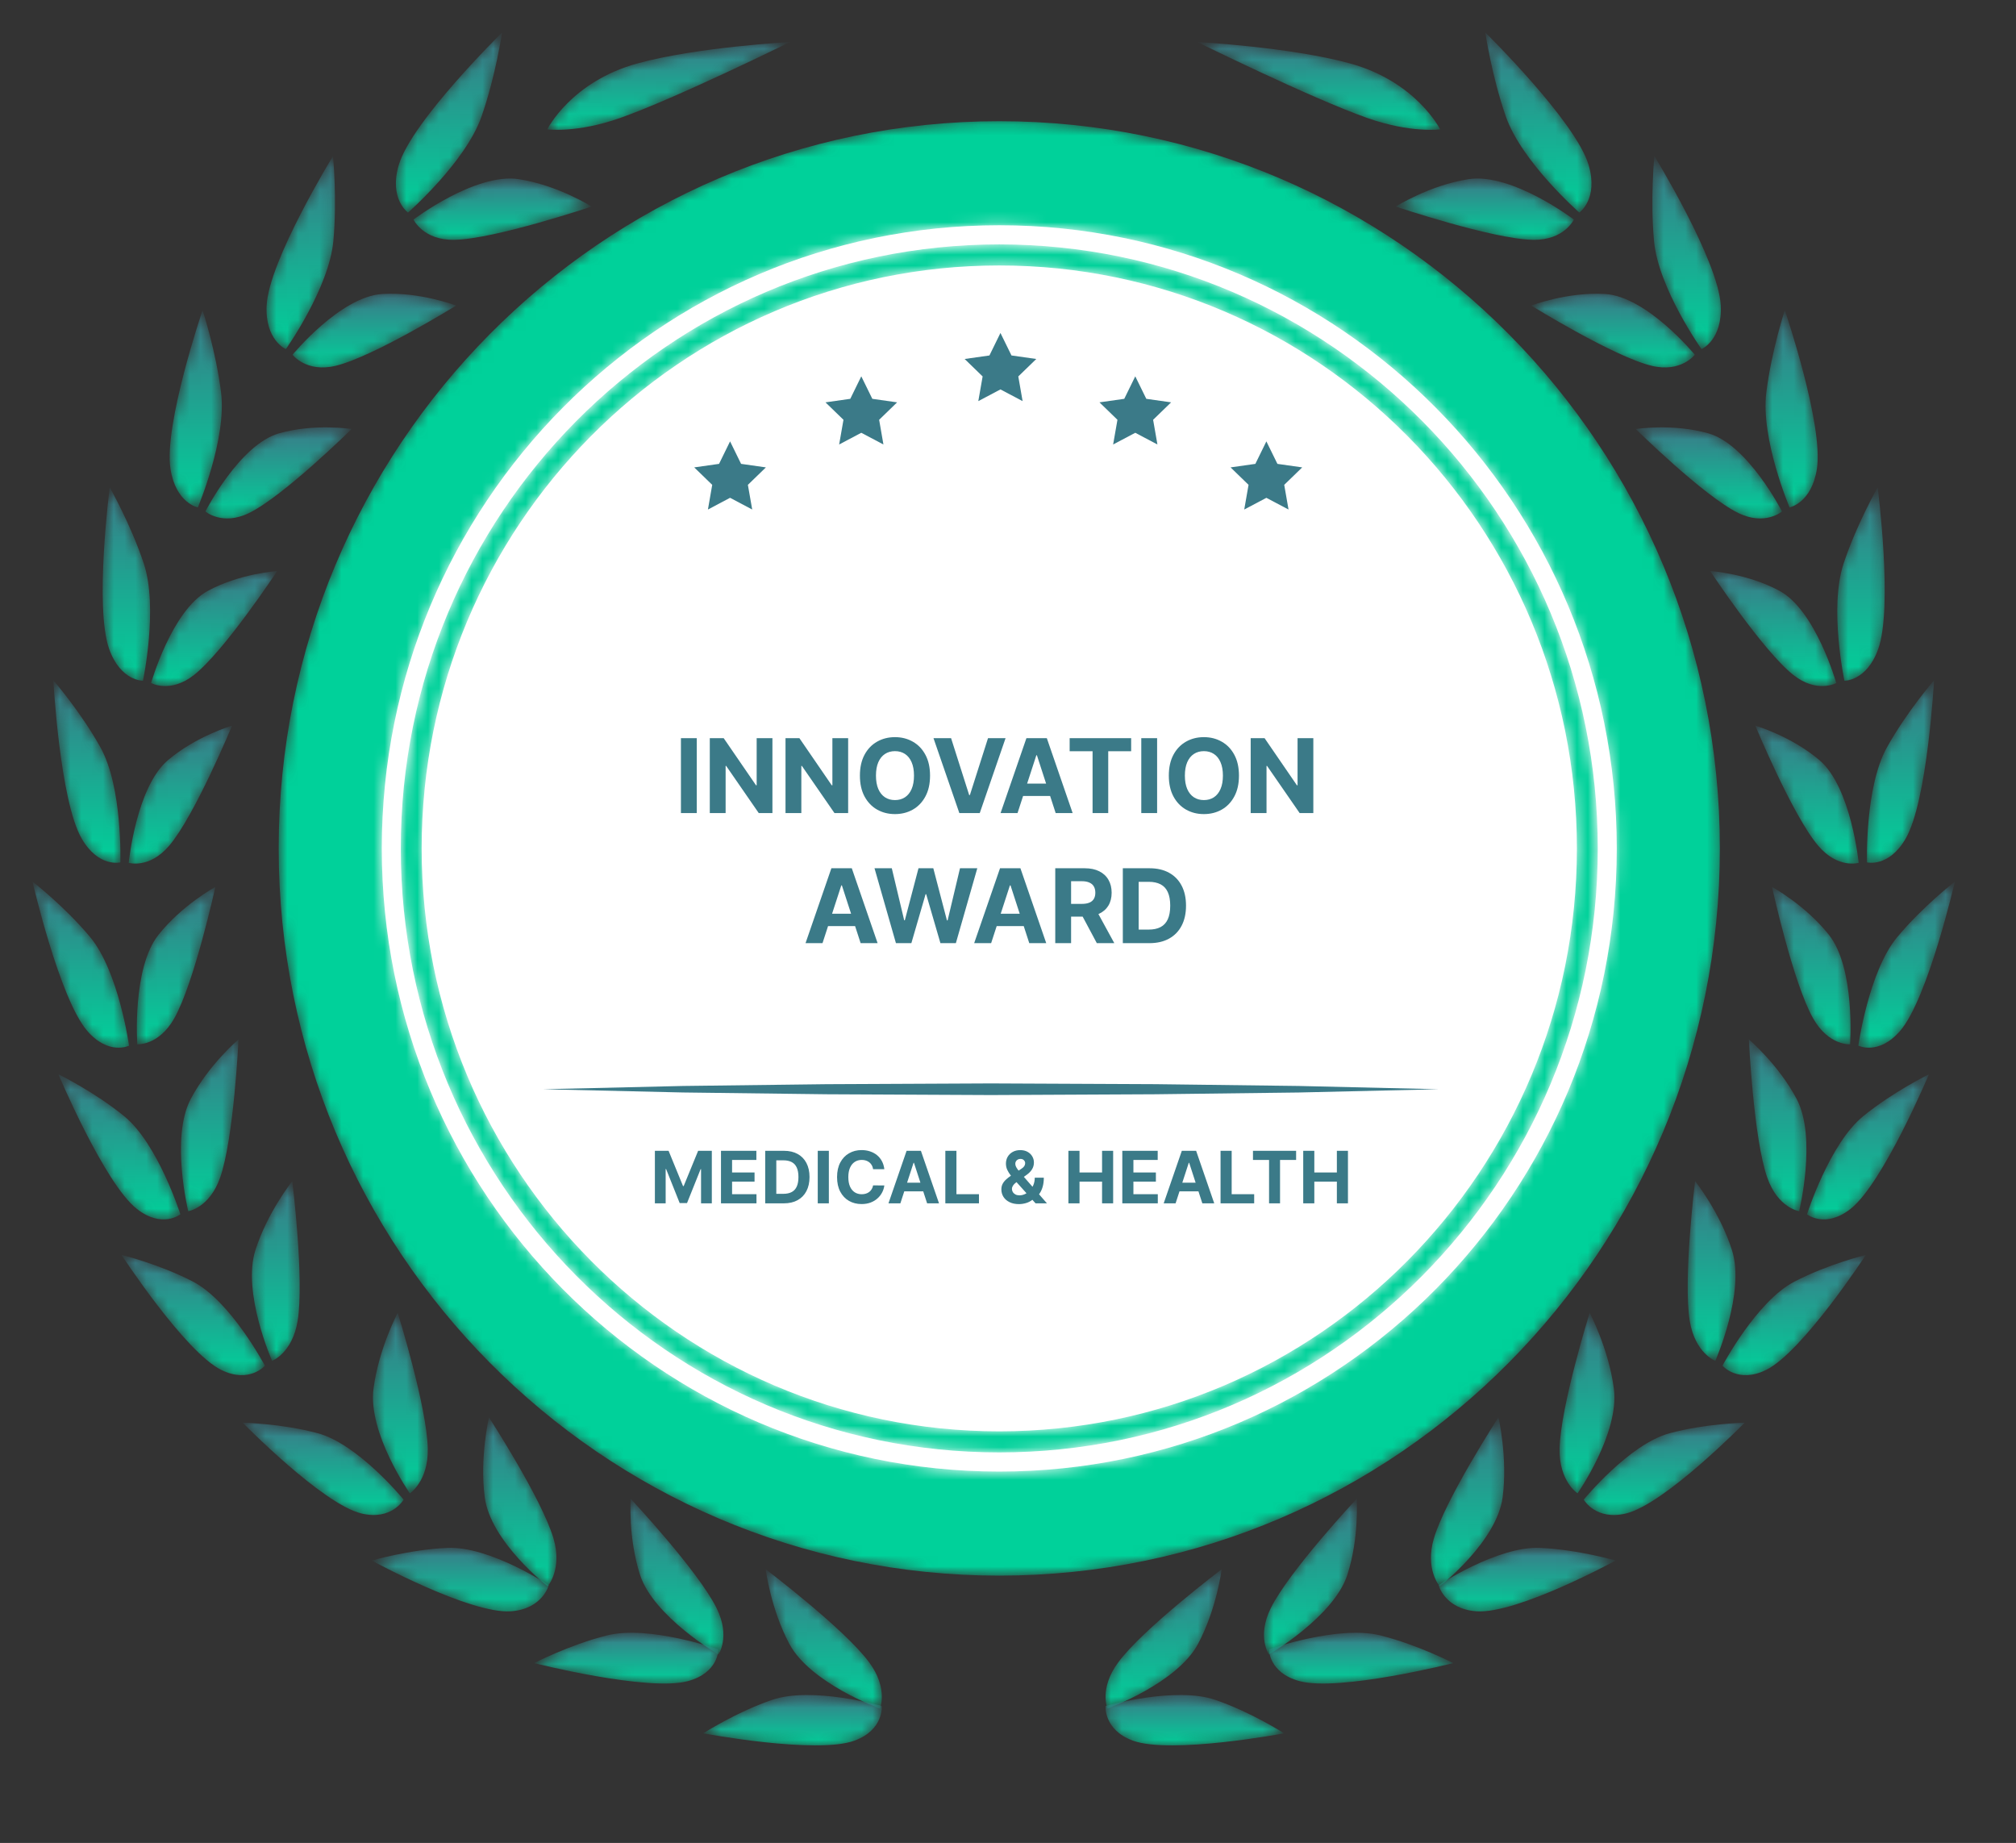
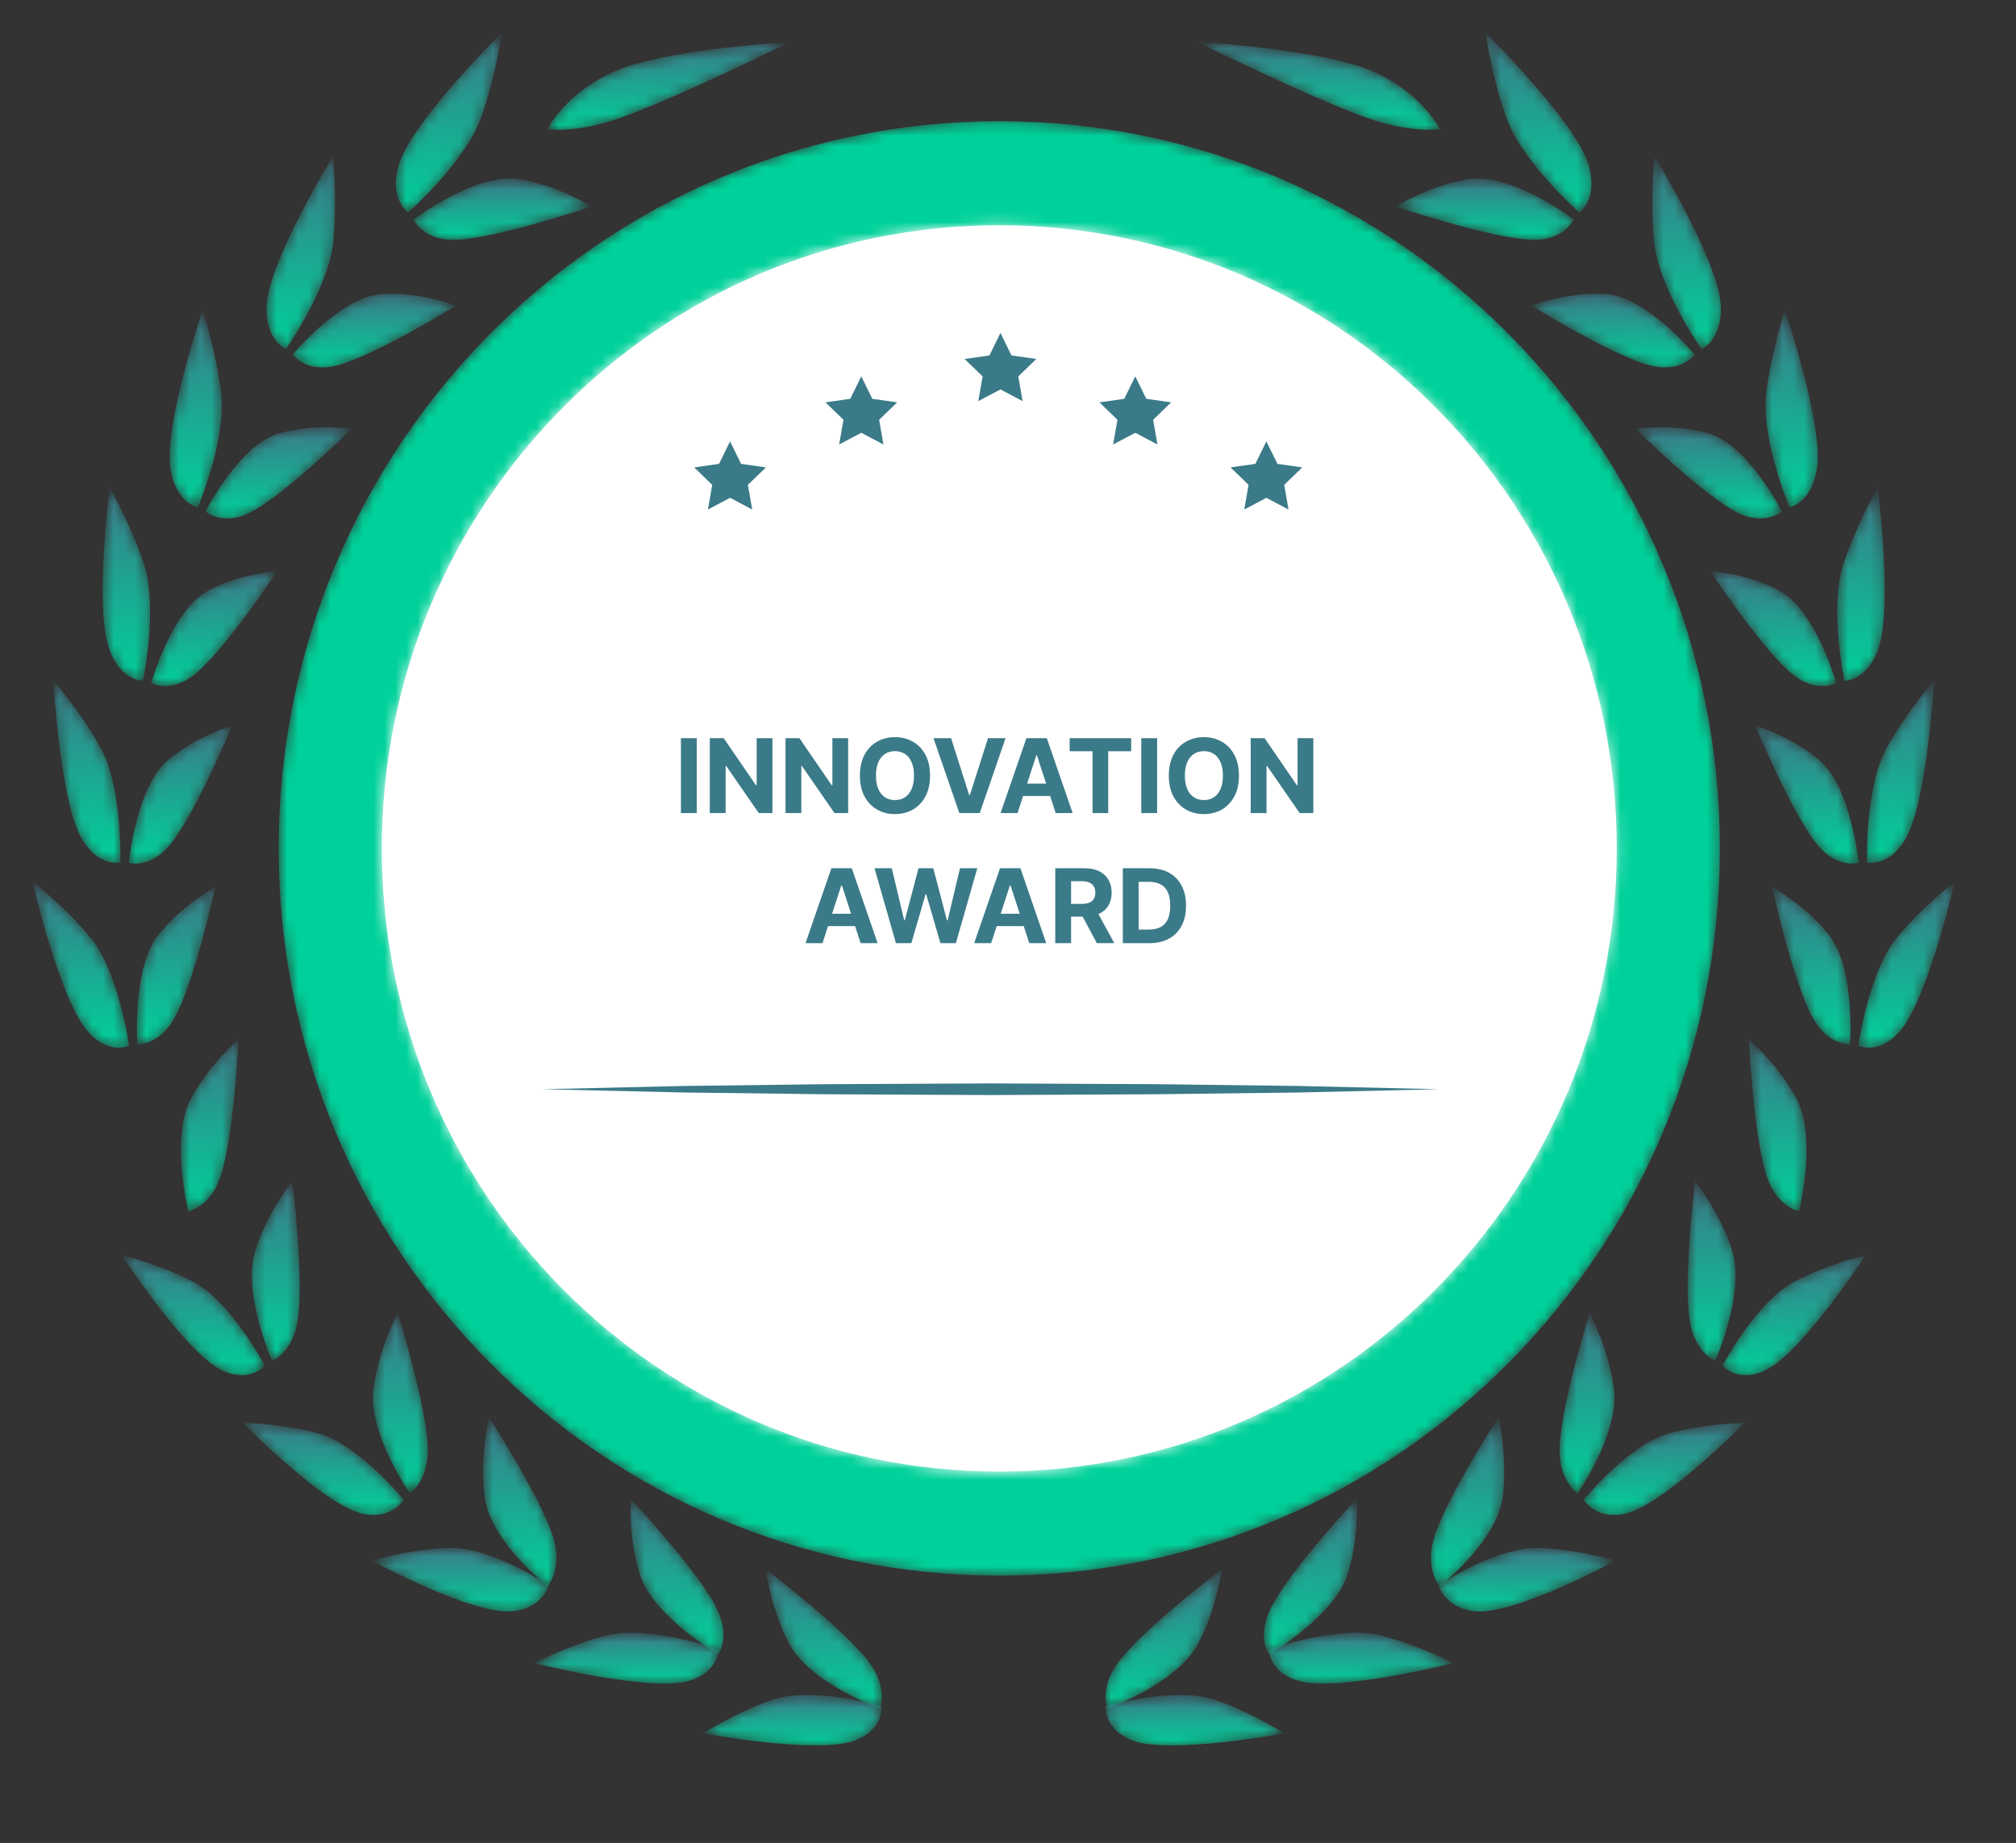
<svg xmlns="http://www.w3.org/2000/svg" width="186" height="170" viewBox="0 0 186 170" fill="none">
  <rect x="0" y="0" width="186" height="170" fill="#333333" stroke="none" />
  <path d="M92.196 15.476C57.831 15.476 29.972 43.585 29.972 78.259C29.972 112.935 57.831 141.043 92.196 141.043C126.562 141.043 154.419 112.935 154.419 78.259C154.419 43.585 126.562 15.476 92.196 15.476Z" fill="white" />
  <mask id="mask0_74_6950" style="mask-type:luminance" maskUnits="userSpaceOnUse" x="25" y="11" width="134" height="135">
    <path d="M92.195 135.742C60.733 135.742 35.225 110.006 35.225 78.26C35.225 46.513 60.733 20.778 92.195 20.778C123.659 20.778 149.166 46.513 149.166 78.26C149.166 110.006 123.659 135.742 92.195 135.742ZM92.195 11.179C55.478 11.179 25.712 41.211 25.712 78.26C25.712 115.308 55.478 145.341 92.195 145.341C128.913 145.341 158.679 115.308 158.679 78.26C158.679 41.211 128.913 11.179 92.195 11.179Z" fill="white" />
  </mask>
  <g mask="url(#mask0_74_6950)">
    <path d="M92.195 135.742C60.733 135.742 35.225 110.006 35.225 78.26C35.225 46.513 60.733 20.778 92.195 20.778C123.659 20.778 149.166 46.513 149.166 78.26C149.166 110.006 123.659 135.742 92.195 135.742ZM92.195 11.179C55.478 11.179 25.712 41.211 25.712 78.26C25.712 115.308 55.478 145.341 92.195 145.341C128.913 145.341 158.679 115.308 158.679 78.26C158.679 41.211 128.913 11.179 92.195 11.179Z" fill="#00D19A" />
  </g>
  <mask id="mask1_74_6950" style="mask-type:luminance" maskUnits="userSpaceOnUse" x="36" y="22" width="112" height="112">
-     <path d="M92.195 132.032C62.763 132.032 38.903 107.958 38.903 78.26C38.903 48.563 62.763 24.488 92.195 24.488C121.628 24.488 145.488 48.563 145.488 78.26C145.488 107.958 121.628 132.032 92.195 132.032ZM92.195 22.545C61.7 22.545 36.978 47.489 36.978 78.26C36.978 109.03 61.7 133.975 92.195 133.975C122.691 133.975 147.413 109.03 147.413 78.26C147.413 47.489 122.691 22.545 92.195 22.545Z" fill="white" />
-   </mask>
+     </mask>
  <g mask="url(#mask1_74_6950)">
    <path d="M92.195 132.032C62.763 132.032 38.903 107.958 38.903 78.26C38.903 48.563 62.763 24.488 92.195 24.488C121.628 24.488 145.488 48.563 145.488 78.26C145.488 107.958 121.628 132.032 92.195 132.032ZM92.195 22.545C61.7 22.545 36.978 47.489 36.978 78.26C36.978 109.03 61.7 133.975 92.195 133.975C122.691 133.975 147.413 109.03 147.413 78.26C147.413 47.489 122.691 22.545 92.195 22.545Z" fill="#00D19A" />
  </g>
  <path d="M64.285 68.091V75H62.824V68.091H64.285ZM71.266 68.091V75H70.004L66.998 70.651H66.947V75H65.487V68.091H66.769L69.751 72.436H69.812V68.091H71.266ZM78.252 68.091V75H76.99L73.984 70.651H73.933V75H72.473V68.091H73.755L76.737 72.436H76.798V68.091H78.252ZM85.808 71.545C85.808 72.299 85.665 72.94 85.379 73.468C85.096 73.997 84.709 74.401 84.219 74.68C83.731 74.956 83.182 75.094 82.573 75.094C81.959 75.094 81.408 74.955 80.919 74.676C80.431 74.397 80.046 73.993 79.762 73.465C79.479 72.936 79.337 72.297 79.337 71.545C79.337 70.792 79.479 70.151 79.762 69.622C80.046 69.094 80.431 68.691 80.919 68.415C81.408 68.136 81.959 67.996 82.573 67.996C83.182 67.996 83.731 68.136 84.219 68.415C84.709 68.691 85.096 69.094 85.379 69.622C85.665 70.151 85.808 70.792 85.808 71.545ZM84.327 71.545C84.327 71.057 84.254 70.646 84.108 70.311C83.964 69.975 83.76 69.721 83.497 69.548C83.234 69.375 82.926 69.288 82.573 69.288C82.219 69.288 81.911 69.375 81.648 69.548C81.385 69.721 81.18 69.975 81.034 70.311C80.89 70.646 80.818 71.057 80.818 71.545C80.818 72.033 80.89 72.445 81.034 72.78C81.18 73.115 81.385 73.369 81.648 73.543C81.911 73.716 82.219 73.802 82.573 73.802C82.926 73.802 83.234 73.716 83.497 73.543C83.76 73.369 83.964 73.115 84.108 72.78C84.254 72.445 84.327 72.033 84.327 71.545ZM87.749 68.091L89.419 73.34H89.483L91.156 68.091H92.775L90.394 75H88.511L86.126 68.091H87.749ZM93.879 75H92.314L94.699 68.091H96.582L98.964 75H97.398L95.668 69.67H95.614L93.879 75ZM93.782 72.284H97.479V73.424H93.782V72.284ZM98.688 69.295V68.091H104.362V69.295H102.247V75H100.803V69.295H98.688ZM106.758 68.091V75H105.297V68.091H106.758ZM114.309 71.545C114.309 72.299 114.166 72.94 113.88 73.468C113.597 73.997 113.21 74.401 112.72 74.68C112.232 74.956 111.683 75.094 111.073 75.094C110.459 75.094 109.908 74.955 109.42 74.676C108.932 74.397 108.546 73.993 108.263 73.465C107.98 72.936 107.838 72.297 107.838 71.545C107.838 70.792 107.98 70.151 108.263 69.622C108.546 69.094 108.932 68.691 109.42 68.415C109.908 68.136 110.459 67.996 111.073 67.996C111.683 67.996 112.232 68.136 112.72 68.415C113.21 68.691 113.597 69.094 113.88 69.622C114.166 70.151 114.309 70.792 114.309 71.545ZM112.828 71.545C112.828 71.057 112.755 70.646 112.608 70.311C112.464 69.975 112.261 69.721 111.998 69.548C111.735 69.375 111.426 69.288 111.073 69.288C110.72 69.288 110.412 69.375 110.149 69.548C109.886 69.721 109.681 69.975 109.535 70.311C109.391 70.646 109.319 71.057 109.319 71.545C109.319 72.033 109.391 72.445 109.535 72.78C109.681 73.115 109.886 73.369 110.149 73.543C110.412 73.716 110.72 73.802 111.073 73.802C111.426 73.802 111.735 73.716 111.998 73.543C112.261 73.369 112.464 73.115 112.608 72.78C112.755 72.445 112.828 72.033 112.828 71.545ZM121.17 68.091V75H119.908L116.902 70.651H116.852V75H115.391V68.091H116.673L119.655 72.436H119.716V68.091H121.17ZM75.886 87H74.32L76.705 80.091H78.588L80.97 87H79.404L77.674 81.67H77.62L75.886 87ZM75.788 84.284H79.485V85.424H75.788V84.284ZM82.661 87L80.684 80.091H82.279L83.423 84.891H83.481L84.742 80.091H86.109L87.367 84.902H87.428L88.571 80.091H90.167L88.19 87H86.766L85.451 82.483H85.397L84.084 87H82.661ZM91.444 87H89.879L92.264 80.091H94.146L96.528 87H94.963L93.232 81.67H93.178L91.444 87ZM91.346 84.284H95.044V85.424H91.346V84.284ZM97.36 87V80.091H100.086C100.608 80.091 101.053 80.184 101.422 80.371C101.793 80.555 102.075 80.817 102.268 81.157C102.464 81.494 102.562 81.891 102.562 82.348C102.562 82.806 102.463 83.201 102.265 83.532C102.067 83.86 101.78 84.112 101.405 84.288C101.031 84.463 100.579 84.551 100.049 84.551H98.224V83.377H99.812C100.091 83.377 100.323 83.338 100.507 83.262C100.692 83.186 100.829 83.071 100.919 82.918C101.011 82.765 101.057 82.575 101.057 82.348C101.057 82.118 101.011 81.925 100.919 81.767C100.829 81.61 100.691 81.491 100.504 81.41C100.32 81.327 100.087 81.285 99.806 81.285H98.821V87H97.36ZM101.091 83.856L102.808 87H101.196L99.516 83.856H101.091ZM106.044 87H103.594V80.091H106.064C106.759 80.091 107.357 80.229 107.859 80.506C108.36 80.78 108.746 81.175 109.016 81.69C109.288 82.205 109.424 82.821 109.424 83.539C109.424 84.258 109.288 84.877 109.016 85.394C108.746 85.911 108.358 86.308 107.852 86.585C107.348 86.862 106.745 87 106.044 87ZM105.055 85.748H105.983C106.415 85.748 106.778 85.672 107.073 85.519C107.369 85.364 107.592 85.124 107.741 84.8C107.891 84.474 107.967 84.054 107.967 83.539C107.967 83.028 107.891 82.611 107.741 82.287C107.592 81.963 107.371 81.725 107.076 81.572C106.781 81.419 106.418 81.342 105.986 81.342H105.055V85.748Z" fill="#3B7A88" />
-   <path d="M60.421 106.154H61.685L63.019 109.41H63.076L64.411 106.154H65.674V111H64.68V107.846H64.64L63.386 110.976H62.709L61.455 107.834H61.415V111H60.421V106.154ZM66.519 111V106.154H69.784V106.998H67.543V108.153H69.616V108.998H67.543V110.155H69.794V111H66.519ZM72.317 111H70.599V106.154H72.331C72.818 106.154 73.238 106.251 73.59 106.445C73.942 106.637 74.212 106.914 74.401 107.275C74.592 107.637 74.688 108.069 74.688 108.572C74.688 109.077 74.592 109.511 74.401 109.874C74.212 110.236 73.94 110.515 73.585 110.709C73.232 110.903 72.809 111 72.317 111ZM71.623 110.122H72.274C72.577 110.122 72.832 110.068 73.038 109.961C73.247 109.852 73.403 109.684 73.507 109.457C73.613 109.228 73.666 108.933 73.666 108.572C73.666 108.214 73.613 107.921 73.507 107.694C73.403 107.467 73.248 107.3 73.041 107.193C72.834 107.085 72.579 107.032 72.276 107.032H71.623V110.122ZM76.472 106.154V111H75.447V106.154H76.472ZM81.591 107.85H80.554C80.535 107.716 80.496 107.597 80.438 107.493C80.38 107.387 80.305 107.297 80.213 107.223C80.122 107.149 80.016 107.092 79.896 107.053C79.778 107.013 79.649 106.994 79.51 106.994C79.26 106.994 79.041 107.056 78.855 107.181C78.669 107.304 78.525 107.484 78.422 107.72C78.319 107.955 78.268 108.241 78.268 108.577C78.268 108.922 78.319 109.213 78.422 109.448C78.526 109.683 78.671 109.86 78.857 109.98C79.043 110.1 79.259 110.16 79.503 110.16C79.641 110.16 79.768 110.142 79.884 110.106C80.003 110.069 80.108 110.016 80.199 109.947C80.291 109.876 80.366 109.79 80.426 109.689C80.488 109.588 80.53 109.473 80.554 109.344L81.591 109.348C81.564 109.571 81.497 109.785 81.389 109.992C81.284 110.197 81.141 110.381 80.961 110.543C80.783 110.704 80.57 110.832 80.322 110.927C80.076 111.02 79.798 111.066 79.487 111.066C79.055 111.066 78.668 110.968 78.327 110.773C77.988 110.577 77.72 110.294 77.523 109.923C77.327 109.553 77.229 109.104 77.229 108.577C77.229 108.048 77.329 107.599 77.528 107.228C77.726 106.857 77.996 106.575 78.337 106.381C78.677 106.185 79.061 106.087 79.487 106.087C79.768 106.087 80.028 106.127 80.268 106.206C80.509 106.285 80.723 106.4 80.909 106.551C81.095 106.701 81.247 106.885 81.363 107.103C81.482 107.32 81.557 107.57 81.591 107.85ZM83.07 111H81.972L83.644 106.154H84.965L86.635 111H85.538L84.324 107.261H84.286L83.07 111ZM83.001 109.095H85.594V109.895H83.001V109.095ZM87.219 111V106.154H88.243V110.155H90.321V111H87.219ZM94.009 111.071C93.675 111.071 93.386 111.011 93.143 110.891C92.9 110.771 92.713 110.609 92.582 110.404C92.453 110.197 92.388 109.967 92.388 109.713C92.388 109.523 92.426 109.355 92.502 109.209C92.578 109.062 92.683 108.927 92.819 108.804C92.954 108.679 93.112 108.556 93.292 108.433L94.231 107.815C94.353 107.738 94.442 107.656 94.499 107.571C94.556 107.484 94.584 107.391 94.584 107.29C94.584 107.193 94.546 107.104 94.468 107.022C94.391 106.94 94.281 106.9 94.139 106.901C94.045 106.901 93.963 106.923 93.893 106.965C93.824 107.006 93.769 107.061 93.73 107.129C93.692 107.195 93.673 107.269 93.673 107.351C93.673 107.452 93.701 107.555 93.758 107.659C93.815 107.763 93.891 107.873 93.985 107.99C94.08 108.105 94.183 108.23 94.295 108.364L96.593 111H95.543L93.626 108.866C93.499 108.722 93.373 108.572 93.247 108.416C93.123 108.258 93.018 108.091 92.935 107.914C92.851 107.736 92.809 107.543 92.809 107.335C92.809 107.099 92.864 106.888 92.973 106.7C93.083 106.513 93.238 106.364 93.436 106.255C93.635 106.145 93.867 106.09 94.132 106.09C94.391 106.09 94.614 106.143 94.802 106.248C94.991 106.352 95.136 106.491 95.237 106.665C95.34 106.837 95.391 107.026 95.391 107.233C95.391 107.462 95.334 107.669 95.221 107.855C95.109 108.04 94.951 108.205 94.747 108.352L93.758 109.064C93.624 109.162 93.525 109.262 93.46 109.365C93.397 109.466 93.365 109.563 93.365 109.656C93.365 109.771 93.394 109.874 93.451 109.966C93.507 110.057 93.588 110.13 93.692 110.184C93.796 110.236 93.918 110.262 94.059 110.262C94.229 110.262 94.397 110.223 94.563 110.146C94.73 110.067 94.882 109.956 95.017 109.812C95.154 109.667 95.264 109.495 95.346 109.296C95.428 109.097 95.469 108.877 95.469 108.636H96.305C96.305 108.933 96.272 109.2 96.207 109.438C96.143 109.675 96.053 109.882 95.938 110.058C95.823 110.233 95.691 110.377 95.543 110.489C95.495 110.519 95.449 110.547 95.405 110.574C95.361 110.601 95.315 110.629 95.268 110.659C95.088 110.804 94.887 110.909 94.665 110.974C94.444 111.039 94.225 111.071 94.009 111.071ZM98.574 111V106.154H99.599V108.153H101.679V106.154H102.701V111H101.679V108.998H99.599V111H98.574ZM103.546 111V106.154H106.812V106.998H104.571V108.153H106.644V108.998H104.571V110.155H106.821V111H103.546ZM108.462 111H107.364L109.037 106.154H110.357L112.028 111H110.93L109.716 107.261H109.678L108.462 111ZM108.393 109.095H110.986V109.895H108.393V109.095ZM112.611 111V106.154H113.636V110.155H115.713V111H112.611ZM115.602 106.998V106.154H119.582V106.998H118.099V111H117.086V106.998H115.602ZM120.238 111V106.154H121.262V108.153H123.342V106.154H124.365V111H123.342V108.998H121.262V111H120.238Z" fill="#3B7A88" />
  <path d="M67.358 45.918L69.4 47L69.001 44.724L70.662 43.114L68.374 42.788L67.358 40.714L66.341 42.788L64.05 43.114L65.711 44.724L65.315 47L67.358 45.918Z" fill="#3B7A88" />
  <path d="M92.303 35.921L94.347 37L93.95 34.723L95.609 33.114L93.321 32.789L92.303 30.714L91.287 32.789L89 33.114L90.659 34.723L90.261 37L92.303 35.921Z" fill="#3B7A88" />
  <path d="M104.742 39.921L106.786 41L106.389 38.723L108.048 37.114L105.76 36.789L104.742 34.714L103.726 36.789L101.439 37.114L103.098 38.723L102.7 41L104.742 39.921Z" fill="#3B7A88" />
  <path d="M116.838 45.921L118.882 47L118.485 44.723L120.145 43.114L117.857 42.789L116.838 40.714L115.822 42.789L113.535 43.114L115.194 44.723L114.796 47L116.838 45.921Z" fill="#3B7A88" />
  <path d="M79.464 39.921L81.507 41L81.111 38.723L82.77 37.114L80.482 36.789L79.464 34.714L78.448 36.789L76.161 37.114L77.82 38.723L77.422 41L79.464 39.921Z" fill="#3B7A88" />
  <path d="M50.098 100.474C50.098 100.474 55.263 100.353 63.011 100.173C66.883 100.126 71.403 100.068 76.246 100.009C81.088 99.986 86.252 99.962 91.419 99.938C96.584 99.962 101.749 99.986 106.59 100.007C111.432 100.068 115.953 100.124 119.826 100.173C127.574 100.351 132.738 100.474 132.738 100.474C132.738 100.474 127.574 100.594 119.826 100.775C115.953 100.822 111.432 100.882 106.59 100.938C101.749 100.964 96.584 100.986 91.419 101.011C86.252 100.985 81.088 100.964 76.246 100.938C71.403 100.878 66.883 100.822 63.011 100.773C55.263 100.594 50.098 100.474 50.098 100.474Z" fill="#3B7A88" />
  <mask id="mask2_74_6950" style="mask-type:luminance" maskUnits="userSpaceOnUse" x="38" y="16" width="17" height="7">
    <path d="M41.924 22.122C39.038 22.172 38.153 20.253 38.153 20.253C38.153 20.253 43.855 15.915 47.871 16.529C51.469 17.08 54.582 19.054 54.582 19.054C54.582 19.054 45.643 22.057 41.924 22.122Z" fill="white" />
  </mask>
  <g mask="url(#mask2_74_6950)">
    <path d="M41.924 22.122C39.038 22.172 38.153 20.253 38.153 20.253C38.153 20.253 43.855 15.915 47.871 16.529C51.469 17.08 54.582 19.054 54.582 19.054C54.582 19.054 45.643 22.057 41.924 22.122Z" fill="url(#paint0_linear_74_6950)" />
  </g>
  <mask id="mask3_74_6950" style="mask-type:luminance" maskUnits="userSpaceOnUse" x="36" y="3" width="11" height="17">
    <path d="M36.787 15.233C35.872 18.366 37.647 19.607 37.647 19.607C37.647 19.607 42.964 14.946 44.428 10.743C45.74 6.979 46.321 3 46.321 3C46.321 3 37.966 11.195 36.787 15.233Z" fill="white" />
  </mask>
  <g mask="url(#mask3_74_6950)">
    <path d="M36.787 15.233C35.872 18.366 37.647 19.607 37.647 19.607C37.647 19.607 42.964 14.946 44.428 10.743C45.74 6.979 46.321 3 46.321 3C46.321 3 37.966 11.195 36.787 15.233Z" fill="url(#paint1_linear_74_6950)" />
  </g>
  <mask id="mask4_74_6950" style="mask-type:luminance" maskUnits="userSpaceOnUse" x="26" y="27" width="17" height="7">
    <path d="M30.963 33.744C28.254 34.393 26.994 32.722 26.994 32.722C26.994 32.722 31.402 27.346 35.281 27.118C38.754 26.913 42.083 28.187 42.083 28.187C42.083 28.187 34.456 32.907 30.963 33.744Z" fill="white" />
  </mask>
  <g mask="url(#mask4_74_6950)">
    <path d="M30.963 33.744C28.254 34.393 26.994 32.722 26.994 32.722C26.994 32.722 31.402 27.346 35.281 27.118C38.754 26.913 42.083 28.187 42.083 28.187C42.083 28.187 34.456 32.907 30.963 33.744Z" fill="url(#paint2_linear_74_6950)" />
  </g>
  <mask id="mask5_74_6950" style="mask-type:luminance" maskUnits="userSpaceOnUse" x="24" y="14" width="7" height="19">
    <path d="M24.603 28.153C24.431 31.373 26.375 32.205 26.375 32.205C26.375 32.205 30.352 26.595 30.755 22.243C31.115 18.345 30.723 14.398 30.723 14.398C30.723 14.398 24.825 24.005 24.603 28.153Z" fill="white" />
  </mask>
  <g mask="url(#mask5_74_6950)">
    <path d="M24.603 28.153C24.431 31.373 26.375 32.205 26.375 32.205C26.375 32.205 30.352 26.595 30.755 22.243C31.115 18.345 30.723 14.398 30.723 14.398C30.723 14.398 24.825 24.005 24.603 28.153Z" fill="url(#paint3_linear_74_6950)" />
  </g>
  <mask id="mask6_74_6950" style="mask-type:luminance" maskUnits="userSpaceOnUse" x="18" y="39" width="15" height="9">
    <path d="M22.981 47.321C20.506 48.53 18.952 47.177 18.952 47.177C18.952 47.177 22.092 41.013 25.743 39.973C29.012 39.041 32.44 39.576 32.44 39.576C32.44 39.576 26.17 45.762 22.981 47.321Z" fill="white" />
  </mask>
  <g mask="url(#mask6_74_6950)">
    <path d="M22.981 47.321C20.506 48.53 18.952 47.177 18.952 47.177C18.952 47.177 22.092 41.013 25.743 39.973C29.012 39.041 32.44 39.576 32.44 39.576C32.44 39.576 26.17 45.762 22.981 47.321Z" fill="url(#paint4_linear_74_6950)" />
  </g>
  <mask id="mask7_74_6950" style="mask-type:luminance" maskUnits="userSpaceOnUse" x="15" y="28" width="6" height="19">
    <path d="M15.729 43.246C16.217 46.41 18.252 46.804 18.252 46.804C18.252 46.804 20.932 40.506 20.396 36.203C19.918 32.349 18.689 28.612 18.689 28.612C18.689 28.612 15.1 39.167 15.729 43.246Z" fill="white" />
  </mask>
  <g mask="url(#mask7_74_6950)">
    <path d="M15.729 43.246C16.217 46.41 18.252 46.804 18.252 46.804C18.252 46.804 20.932 40.506 20.396 36.203C19.918 32.349 18.689 28.612 18.689 28.612C18.689 28.612 15.1 39.167 15.729 43.246Z" fill="url(#paint5_linear_74_6950)" />
  </g>
  <mask id="mask8_74_6950" style="mask-type:luminance" maskUnits="userSpaceOnUse" x="13" y="52" width="13" height="12">
    <path d="M17.892 62.268C15.709 63.987 13.941 63.003 13.941 63.003C13.941 63.003 15.843 56.304 19.176 54.502C22.163 52.889 25.575 52.675 25.575 52.675C25.575 52.675 20.706 60.053 17.892 62.268Z" fill="white" />
  </mask>
  <g mask="url(#mask8_74_6950)">
    <path d="M17.892 62.268C15.709 63.987 13.941 63.003 13.941 63.003C13.941 63.003 15.843 56.304 19.176 54.502C22.163 52.889 25.575 52.675 25.575 52.675C25.575 52.675 20.706 60.053 17.892 62.268Z" fill="url(#paint6_linear_74_6950)" />
  </g>
  <mask id="mask9_74_6950" style="mask-type:luminance" maskUnits="userSpaceOnUse" x="9" y="44" width="5" height="19">
    <path d="M10.072 59.864C11.138 62.848 13.191 62.792 13.191 62.792C13.191 62.792 14.62 56.06 13.266 51.982C12.053 48.331 10.122 44.959 10.122 44.959C10.122 44.959 8.699 56.017 10.072 59.864Z" fill="white" />
  </mask>
  <g mask="url(#mask9_74_6950)">
    <path d="M10.072 59.864C11.138 62.848 13.191 62.792 13.191 62.792C13.191 62.792 14.62 56.06 13.266 51.982C12.053 48.331 10.122 44.959 10.122 44.959C10.122 44.959 8.699 56.017 10.072 59.864Z" fill="url(#paint7_linear_74_6950)" />
  </g>
  <mask id="mask10_74_6950" style="mask-type:luminance" maskUnits="userSpaceOnUse" x="11" y="66" width="11" height="14">
    <path d="M15.614 78.006C13.777 80.169 11.875 79.59 11.875 79.59C11.875 79.59 12.563 72.608 15.495 70.119C18.123 67.888 21.41 66.937 21.41 66.937C21.41 66.937 17.982 75.219 15.614 78.006Z" fill="white" />
  </mask>
  <g mask="url(#mask10_74_6950)">
    <path d="M15.614 78.006C13.777 80.169 11.875 79.59 11.875 79.59C11.875 79.59 12.563 72.608 15.495 70.119C18.123 67.888 21.41 66.937 21.41 66.937C21.41 66.937 17.982 75.219 15.614 78.006Z" fill="url(#paint8_linear_74_6950)" />
  </g>
  <mask id="mask11_74_6950" style="mask-type:luminance" maskUnits="userSpaceOnUse" x="4" y="62" width="8" height="18">
    <path d="M7.541 77.36C9.105 80.053 11.104 79.549 11.104 79.549C11.104 79.549 11.324 72.637 9.269 68.943C7.426 65.633 4.923 62.758 4.923 62.758C4.923 62.758 5.524 73.89 7.541 77.36Z" fill="white" />
  </mask>
  <g mask="url(#mask11_74_6950)">
    <path d="M7.541 77.36C9.105 80.053 11.104 79.549 11.104 79.549C11.104 79.549 11.324 72.637 9.269 68.943C7.426 65.633 4.923 62.758 4.923 62.758C4.923 62.758 5.524 73.89 7.541 77.36Z" fill="url(#paint9_linear_74_6950)" />
  </g>
  <mask id="mask12_74_6950" style="mask-type:luminance" maskUnits="userSpaceOnUse" x="12" y="81" width="8" height="16">
    <path d="M16.069 93.951C14.631 96.478 12.668 96.328 12.668 96.328C12.668 96.328 12.17 89.319 14.621 86.231C16.815 83.466 19.87 81.814 19.87 81.814C19.87 81.814 17.923 90.695 16.069 93.951Z" fill="white" />
  </mask>
  <g mask="url(#mask12_74_6950)">
    <path d="M16.069 93.951C14.631 96.478 12.668 96.328 12.668 96.328C12.668 96.328 12.17 89.319 14.621 86.231C16.815 83.466 19.87 81.814 19.87 81.814C19.87 81.814 17.923 90.695 16.069 93.951Z" fill="url(#paint10_linear_74_6950)" />
  </g>
  <mask id="mask13_74_6950" style="mask-type:luminance" maskUnits="userSpaceOnUse" x="3" y="81" width="9" height="16">
    <path d="M8.045 95.086C10.029 97.388 11.905 96.455 11.905 96.455C11.905 96.455 10.96 89.618 8.317 86.441C5.948 83.597 3 81.323 3 81.323C3 81.323 5.486 92.118 8.045 95.086Z" fill="white" />
  </mask>
  <g mask="url(#mask13_74_6950)">
    <path d="M8.045 95.086C10.029 97.388 11.905 96.455 11.905 96.455C11.905 96.455 10.96 89.618 8.317 86.441C5.948 83.597 3 81.323 3 81.323C3 81.323 5.486 92.118 8.045 95.086Z" fill="url(#paint11_linear_74_6950)" />
  </g>
  <mask id="mask14_74_6950" style="mask-type:luminance" maskUnits="userSpaceOnUse" x="16" y="95" width="7" height="17">
    <path d="M20.304 108.641C19.316 111.44 17.367 111.722 17.367 111.722C17.367 111.722 15.71 104.943 17.598 101.372C19.288 98.173 22.007 95.88 22.007 95.88C22.007 95.88 21.578 105.033 20.304 108.641Z" fill="white" />
  </mask>
  <g mask="url(#mask14_74_6950)">
    <path d="M20.304 108.641C19.316 111.44 17.367 111.722 17.367 111.722C17.367 111.722 15.71 104.943 17.598 101.372C19.288 98.173 22.007 95.88 22.007 95.88C22.007 95.88 21.578 105.033 20.304 108.641Z" fill="url(#paint12_linear_74_6950)" />
  </g>
  <mask id="mask15_74_6950" style="mask-type:luminance" maskUnits="userSpaceOnUse" x="5" y="99" width="12" height="14">
    <path d="M12.629 111.515C14.959 113.344 16.643 112.014 16.643 112.014C16.643 112.014 14.577 105.501 11.456 102.959C8.661 100.683 5.391 99.096 5.391 99.096C5.391 99.096 9.627 109.16 12.629 111.515Z" fill="white" />
  </mask>
  <g mask="url(#mask15_74_6950)">
-     <path d="M12.629 111.515C14.959 113.344 16.643 112.014 16.643 112.014C16.643 112.014 14.577 105.501 11.456 102.959C8.661 100.683 5.391 99.096 5.391 99.096C5.391 99.096 9.627 109.16 12.629 111.515Z" fill="url(#paint13_linear_74_6950)" />
-   </g>
+     </g>
  <mask id="mask16_74_6950" style="mask-type:luminance" maskUnits="userSpaceOnUse" x="23" y="108" width="5" height="18">
    <path d="M27.457 121.859C26.967 124.824 25.103 125.529 25.103 125.529C25.103 125.529 22.316 119.238 23.565 115.315C24.685 111.802 26.968 108.952 26.968 108.952C26.968 108.952 28.088 118.039 27.457 121.859Z" fill="white" />
  </mask>
  <g mask="url(#mask16_74_6950)">
    <path d="M27.457 121.859C26.967 124.824 25.103 125.529 25.103 125.529C25.103 125.529 22.316 119.238 23.565 115.315C24.685 111.802 26.968 108.952 26.968 108.952C26.968 108.952 28.088 118.039 27.457 121.859Z" fill="url(#paint14_linear_74_6950)" />
  </g>
  <mask id="mask17_74_6950" style="mask-type:luminance" maskUnits="userSpaceOnUse" x="11" y="115" width="14" height="12">
    <path d="M20.414 126.366C23.015 127.648 24.439 125.974 24.439 125.974C24.439 125.974 21.297 120.034 17.807 118.222C14.682 116.599 11.211 115.756 11.211 115.756C11.211 115.756 17.061 124.713 20.414 126.366Z" fill="white" />
  </mask>
  <g mask="url(#mask17_74_6950)">
    <path d="M20.414 126.366C23.015 127.648 24.439 125.974 24.439 125.974C24.439 125.974 21.297 120.034 17.807 118.222C14.682 116.599 11.211 115.756 11.211 115.756C11.211 115.756 17.061 124.713 20.414 126.366Z" fill="url(#paint15_linear_74_6950)" />
  </g>
  <mask id="mask18_74_6950" style="mask-type:luminance" maskUnits="userSpaceOnUse" x="58" y="138" width="9" height="15">
    <path d="M66.116 148.343C67.428 151.004 66.277 152.615 66.277 152.615C66.277 152.615 60.289 149.115 59.05 145.266C57.94 141.818 58.189 138.251 58.189 138.251C58.189 138.251 64.424 144.914 66.116 148.343Z" fill="white" />
  </mask>
  <g mask="url(#mask18_74_6950)">
    <path d="M66.116 148.343C67.428 151.004 66.277 152.615 66.277 152.615C66.277 152.615 60.289 149.115 59.05 145.266C57.94 141.818 58.189 138.251 58.189 138.251C58.189 138.251 64.424 144.914 66.116 148.343Z" fill="url(#paint16_linear_74_6950)" />
  </g>
  <mask id="mask19_74_6950" style="mask-type:luminance" maskUnits="userSpaceOnUse" x="49" y="150" width="18" height="6">
    <path d="M63.467 155.071C66.317 154.297 66.281 152.141 66.281 152.141C66.281 152.141 59.886 149.877 55.995 150.857C52.509 151.734 49.283 153.411 49.283 153.411C49.283 153.411 59.795 156.067 63.467 155.071Z" fill="white" />
  </mask>
  <g mask="url(#mask19_74_6950)">
    <path d="M63.467 155.071C66.317 154.297 66.281 152.141 66.281 152.141C66.281 152.141 59.886 149.877 55.995 150.857C52.509 151.734 49.283 153.411 49.283 153.411C49.283 153.411 59.795 156.067 63.467 155.071Z" fill="url(#paint17_linear_74_6950)" />
  </g>
  <mask id="mask20_74_6950" style="mask-type:luminance" maskUnits="userSpaceOnUse" x="70" y="144" width="12" height="14">
    <path d="M80.199 153.352C81.975 155.765 81.185 157.609 81.185 157.609C81.185 157.609 74.76 155.269 72.828 151.64C71.097 148.389 70.646 144.754 70.646 144.754C70.646 144.754 77.91 150.243 80.199 153.352Z" fill="white" />
  </mask>
  <g mask="url(#mask20_74_6950)">
    <path d="M80.199 153.352C81.975 155.765 81.185 157.609 81.185 157.609C81.185 157.609 74.76 155.269 72.828 151.64C71.097 148.389 70.646 144.754 70.646 144.754C70.646 144.754 77.91 150.243 80.199 153.352Z" fill="url(#paint18_linear_74_6950)" />
  </g>
  <mask id="mask21_74_6950" style="mask-type:luminance" maskUnits="userSpaceOnUse" x="64" y="156" width="18" height="5">
    <path d="M78.841 160.561C81.562 159.561 81.354 157.364 81.354 157.364C81.354 157.364 74.934 155.528 71.221 156.805C67.893 157.951 64.884 159.888 64.884 159.888C64.884 159.888 75.336 161.851 78.841 160.561Z" fill="white" />
  </mask>
  <g mask="url(#mask21_74_6950)">
    <path d="M78.841 160.561C81.562 159.561 81.354 157.364 81.354 157.364C81.354 157.364 74.934 155.528 71.221 156.805C67.893 157.951 64.884 159.888 64.884 159.888C64.884 159.888 75.336 161.851 78.841 160.561Z" fill="url(#paint19_linear_74_6950)" />
  </g>
  <mask id="mask22_74_6950" style="mask-type:luminance" maskUnits="userSpaceOnUse" x="34" y="121" width="6" height="17">
    <path d="M39.468 133.638C39.524 136.648 37.813 137.749 37.813 137.749C37.813 137.749 33.925 132.206 34.463 128.087C34.943 124.397 36.694 121.1 36.694 121.1C36.694 121.1 39.395 129.76 39.468 133.638Z" fill="white" />
  </mask>
  <g mask="url(#mask22_74_6950)">
    <path d="M39.468 133.638C39.524 136.648 37.813 137.749 37.813 137.749C37.813 137.749 33.925 132.206 34.463 128.087C34.943 124.397 36.694 121.1 36.694 121.1C36.694 121.1 39.395 129.76 39.468 133.638Z" fill="url(#paint20_linear_74_6950)" />
  </g>
  <mask id="mask23_74_6950" style="mask-type:luminance" maskUnits="userSpaceOnUse" x="22" y="131" width="16" height="9">
    <path d="M33.337 139.605C36.137 140.285 37.24 138.332 37.24 138.332C37.24 138.332 33.064 133.213 29.311 132.204C25.949 131.301 22.395 131.237 22.395 131.237C22.395 131.237 29.727 138.729 33.337 139.605Z" fill="white" />
  </mask>
  <g mask="url(#mask23_74_6950)">
    <path d="M33.337 139.605C36.137 140.285 37.24 138.332 37.24 138.332C37.24 138.332 33.064 133.213 29.311 132.204C25.949 131.301 22.395 131.237 22.395 131.237C22.395 131.237 29.727 138.729 33.337 139.605Z" fill="url(#paint21_linear_74_6950)" />
  </g>
  <mask id="mask24_74_6950" style="mask-type:luminance" maskUnits="userSpaceOnUse" x="44" y="130" width="8" height="17">
    <path d="M51.062 141.895C51.912 144.751 50.529 146.324 50.529 146.324C50.529 146.324 45.259 142.22 44.724 138.114C44.245 134.434 45.112 130.743 45.112 130.743C45.112 130.743 49.967 138.214 51.062 141.895Z" fill="white" />
  </mask>
  <g mask="url(#mask24_74_6950)">
    <path d="M51.062 141.895C51.912 144.751 50.529 146.324 50.529 146.324C50.529 146.324 45.259 142.22 44.724 138.114C44.245 134.434 45.112 130.743 45.112 130.743C45.112 130.743 49.967 138.214 51.062 141.895Z" fill="url(#paint22_linear_74_6950)" />
  </g>
  <mask id="mask25_74_6950" style="mask-type:luminance" maskUnits="userSpaceOnUse" x="34" y="142" width="17" height="7">
    <path d="M47.138 148.63C50.065 148.422 50.633 146.219 50.633 146.219C50.633 146.219 45.19 142.608 41.275 142.781C37.767 142.938 34.301 143.951 34.301 143.951C34.301 143.951 43.367 148.898 47.138 148.63Z" fill="white" />
  </mask>
  <g mask="url(#mask25_74_6950)">
    <path d="M47.138 148.63C50.065 148.422 50.633 146.219 50.633 146.219C50.633 146.219 45.19 142.608 41.275 142.781C37.767 142.938 34.301 143.951 34.301 143.951C34.301 143.951 43.367 148.898 47.138 148.63Z" fill="url(#paint23_linear_74_6950)" />
  </g>
  <mask id="mask26_74_6950" style="mask-type:luminance" maskUnits="userSpaceOnUse" x="50" y="3" width="23" height="9">
    <path d="M57.215 10.882C53.194 12.302 50.492 11.933 50.492 11.933C50.492 11.933 52.674 7.525 58.84 5.842C64.362 4.334 72.891 3.876 72.891 3.876C72.891 3.876 62.398 9.054 57.215 10.882Z" fill="white" />
  </mask>
  <g mask="url(#mask26_74_6950)">
    <path d="M57.215 10.882C53.194 12.302 50.492 11.933 50.492 11.933C50.492 11.933 52.674 7.525 58.84 5.842C64.362 4.334 72.891 3.876 72.891 3.876C72.891 3.876 62.398 9.054 57.215 10.882Z" fill="url(#paint24_linear_74_6950)" />
  </g>
  <mask id="mask27_74_6950" style="mask-type:luminance" maskUnits="userSpaceOnUse" x="128" y="16" width="18" height="7">
    <path d="M141.436 22.122C144.321 22.172 145.207 20.253 145.207 20.253C145.207 20.253 139.505 15.915 135.488 16.529C131.891 17.08 128.778 19.054 128.778 19.054C128.778 19.054 137.717 22.057 141.436 22.122Z" fill="white" />
  </mask>
  <g mask="url(#mask27_74_6950)">
    <path d="M141.436 22.122C144.321 22.172 145.207 20.253 145.207 20.253C145.207 20.253 139.505 15.915 135.488 16.529C131.891 17.08 128.778 19.054 128.778 19.054C128.778 19.054 137.717 22.057 141.436 22.122Z" fill="url(#paint25_linear_74_6950)" />
  </g>
  <mask id="mask28_74_6950" style="mask-type:luminance" maskUnits="userSpaceOnUse" x="137" y="3" width="10" height="17">
    <path d="M146.572 15.233C147.488 18.366 145.713 19.607 145.713 19.607C145.713 19.607 140.396 14.946 138.931 10.743C137.62 6.979 137.039 3 137.039 3C137.039 3 145.393 11.195 146.572 15.233Z" fill="white" />
  </mask>
  <g mask="url(#mask28_74_6950)">
    <path d="M146.572 15.233C147.488 18.366 145.713 19.607 145.713 19.607C145.713 19.607 140.396 14.946 138.931 10.743C137.62 6.979 137.039 3 137.039 3C137.039 3 145.393 11.195 146.572 15.233Z" fill="url(#paint26_linear_74_6950)" />
  </g>
  <mask id="mask29_74_6950" style="mask-type:luminance" maskUnits="userSpaceOnUse" x="141" y="27" width="16" height="7">
    <path d="M152.396 33.744C155.106 34.393 156.366 32.722 156.366 32.722C156.366 32.722 151.958 27.346 148.079 27.118C144.606 26.913 141.277 28.187 141.277 28.187C141.277 28.187 148.904 32.907 152.396 33.744Z" fill="white" />
  </mask>
  <g mask="url(#mask29_74_6950)">
    <path d="M152.396 33.744C155.106 34.393 156.366 32.722 156.366 32.722C156.366 32.722 151.958 27.346 148.079 27.118C144.606 26.913 141.277 28.187 141.277 28.187C141.277 28.187 148.904 32.907 152.396 33.744Z" fill="url(#paint27_linear_74_6950)" />
  </g>
  <mask id="mask30_74_6950" style="mask-type:luminance" maskUnits="userSpaceOnUse" x="152" y="14" width="7" height="19">
    <path d="M158.757 28.153C158.929 31.373 156.985 32.205 156.985 32.205C156.985 32.205 153.008 26.595 152.605 22.243C152.244 18.345 152.637 14.398 152.637 14.398C152.637 14.398 158.535 24.005 158.757 28.153Z" fill="white" />
  </mask>
  <g mask="url(#mask30_74_6950)">
    <path d="M158.757 28.153C158.929 31.373 156.985 32.205 156.985 32.205C156.985 32.205 153.008 26.595 152.605 22.243C152.244 18.345 152.637 14.398 152.637 14.398C152.637 14.398 158.535 24.005 158.757 28.153Z" fill="url(#paint28_linear_74_6950)" />
  </g>
  <mask id="mask31_74_6950" style="mask-type:luminance" maskUnits="userSpaceOnUse" x="150" y="39" width="15" height="9">
    <path d="M160.379 47.321C162.854 48.53 164.408 47.177 164.408 47.177C164.408 47.177 161.267 41.013 157.617 39.973C154.348 39.041 150.919 39.576 150.919 39.576C150.919 39.576 157.19 45.762 160.379 47.321Z" fill="white" />
  </mask>
  <g mask="url(#mask31_74_6950)">
    <path d="M160.379 47.321C162.854 48.53 164.408 47.177 164.408 47.177C164.408 47.177 161.267 41.013 157.617 39.973C154.348 39.041 150.919 39.576 150.919 39.576C150.919 39.576 157.19 45.762 160.379 47.321Z" fill="url(#paint29_linear_74_6950)" />
  </g>
  <mask id="mask32_74_6950" style="mask-type:luminance" maskUnits="userSpaceOnUse" x="162" y="28" width="6" height="19">
    <path d="M167.631 43.246C167.143 46.41 165.108 46.804 165.108 46.804C165.108 46.804 162.428 40.506 162.964 36.203C163.442 32.349 164.671 28.612 164.671 28.612C164.671 28.612 168.26 39.167 167.631 43.246Z" fill="white" />
  </mask>
  <g mask="url(#mask32_74_6950)">
    <path d="M167.631 43.246C167.143 46.41 165.108 46.804 165.108 46.804C165.108 46.804 162.428 40.506 162.964 36.203C163.442 32.349 164.671 28.612 164.671 28.612C164.671 28.612 168.26 39.167 167.631 43.246Z" fill="url(#paint30_linear_74_6950)" />
  </g>
  <mask id="mask33_74_6950" style="mask-type:luminance" maskUnits="userSpaceOnUse" x="157" y="52" width="13" height="12">
    <path d="M165.468 62.268C167.651 63.987 169.418 63.003 169.418 63.003C169.418 63.003 167.517 56.304 164.184 54.502C161.197 52.889 157.785 52.675 157.785 52.675C157.785 52.675 162.654 60.053 165.468 62.268Z" fill="white" />
  </mask>
  <g mask="url(#mask33_74_6950)">
    <path d="M165.468 62.268C167.651 63.987 169.418 63.003 169.418 63.003C169.418 63.003 167.517 56.304 164.184 54.502C161.197 52.889 157.785 52.675 157.785 52.675C157.785 52.675 162.654 60.053 165.468 62.268Z" fill="url(#paint31_linear_74_6950)" />
  </g>
  <mask id="mask34_74_6950" style="mask-type:luminance" maskUnits="userSpaceOnUse" x="169" y="44" width="5" height="19">
    <path d="M173.288 59.864C172.222 62.848 170.169 62.792 170.169 62.792C170.169 62.792 168.74 56.06 170.094 51.982C171.307 48.331 173.238 44.959 173.238 44.959C173.238 44.959 174.661 56.017 173.288 59.864Z" fill="white" />
  </mask>
  <g mask="url(#mask34_74_6950)">
    <path d="M173.288 59.864C172.222 62.848 170.169 62.792 170.169 62.792C170.169 62.792 168.74 56.06 170.094 51.982C171.307 48.331 173.238 44.959 173.238 44.959C173.238 44.959 174.661 56.017 173.288 59.864Z" fill="url(#paint32_linear_74_6950)" />
  </g>
  <mask id="mask35_74_6950" style="mask-type:luminance" maskUnits="userSpaceOnUse" x="161" y="66" width="11" height="14">
    <path d="M167.745 78.006C169.583 80.169 171.485 79.59 171.485 79.59C171.485 79.59 170.797 72.608 167.865 70.119C165.237 67.888 161.95 66.937 161.95 66.937C161.95 66.937 165.378 75.219 167.745 78.006Z" fill="white" />
  </mask>
  <g mask="url(#mask35_74_6950)">
    <path d="M167.745 78.006C169.583 80.169 171.485 79.59 171.485 79.59C171.485 79.59 170.797 72.608 167.865 70.119C165.237 67.888 161.95 66.937 161.95 66.937C161.95 66.937 165.378 75.219 167.745 78.006Z" fill="url(#paint33_linear_74_6950)" />
  </g>
  <mask id="mask36_74_6950" style="mask-type:luminance" maskUnits="userSpaceOnUse" x="172" y="62" width="7" height="18">
    <path d="M175.818 77.36C174.255 80.053 172.256 79.549 172.256 79.549C172.256 79.549 172.035 72.637 174.091 68.943C175.934 65.633 178.437 62.758 178.437 62.758C178.437 62.758 177.835 73.89 175.818 77.36Z" fill="white" />
  </mask>
  <g mask="url(#mask36_74_6950)">
    <path d="M175.818 77.36C174.255 80.053 172.256 79.549 172.256 79.549C172.256 79.549 172.035 72.637 174.091 68.943C175.934 65.633 178.437 62.758 178.437 62.758C178.437 62.758 177.835 73.89 175.818 77.36Z" fill="url(#paint34_linear_74_6950)" />
  </g>
  <mask id="mask37_74_6950" style="mask-type:luminance" maskUnits="userSpaceOnUse" x="163" y="81" width="8" height="16">
    <path d="M167.291 93.951C168.729 96.478 170.692 96.328 170.692 96.328C170.692 96.328 171.19 89.319 168.739 86.231C166.545 83.466 163.49 81.814 163.49 81.814C163.49 81.814 165.437 90.695 167.291 93.951Z" fill="white" />
  </mask>
  <g mask="url(#mask37_74_6950)">
    <path d="M167.291 93.951C168.729 96.478 170.692 96.328 170.692 96.328C170.692 96.328 171.19 89.319 168.739 86.231C166.545 83.466 163.49 81.814 163.49 81.814C163.49 81.814 165.437 90.695 167.291 93.951Z" fill="url(#paint35_linear_74_6950)" />
  </g>
  <mask id="mask38_74_6950" style="mask-type:luminance" maskUnits="userSpaceOnUse" x="171" y="81" width="10" height="16">
    <path d="M175.315 95.086C173.33 97.388 171.455 96.455 171.455 96.455C171.455 96.455 172.399 89.618 175.043 86.441C177.412 83.597 180.36 81.323 180.36 81.323C180.36 81.323 177.873 92.118 175.315 95.086Z" fill="white" />
  </mask>
  <g mask="url(#mask38_74_6950)">
    <path d="M175.315 95.086C173.33 97.388 171.455 96.455 171.455 96.455C171.455 96.455 172.399 89.618 175.043 86.441C177.412 83.597 180.36 81.323 180.36 81.323C180.36 81.323 177.873 92.118 175.315 95.086Z" fill="url(#paint36_linear_74_6950)" />
  </g>
  <mask id="mask39_74_6950" style="mask-type:luminance" maskUnits="userSpaceOnUse" x="161" y="95" width="6" height="17">
    <path d="M163.056 108.641C164.044 111.44 165.993 111.722 165.993 111.722C165.993 111.722 167.65 104.943 165.762 101.372C164.071 98.173 161.353 95.88 161.353 95.88C161.353 95.88 161.782 105.033 163.056 108.641Z" fill="white" />
  </mask>
  <g mask="url(#mask39_74_6950)">
    <path d="M163.056 108.641C164.044 111.44 165.993 111.722 165.993 111.722C165.993 111.722 167.65 104.943 165.762 101.372C164.071 98.173 161.353 95.88 161.353 95.88C161.353 95.88 161.782 105.033 163.056 108.641Z" fill="url(#paint37_linear_74_6950)" />
  </g>
  <mask id="mask40_74_6950" style="mask-type:luminance" maskUnits="userSpaceOnUse" x="166" y="99" width="12" height="14">
    <path d="M170.73 111.515C168.401 113.344 166.717 112.014 166.717 112.014C166.717 112.014 168.783 105.501 171.903 102.959C174.699 100.683 177.968 99.096 177.968 99.096C177.968 99.096 173.733 109.16 170.73 111.515Z" fill="white" />
  </mask>
  <g mask="url(#mask40_74_6950)">
-     <path d="M170.73 111.515C168.401 113.344 166.717 112.014 166.717 112.014C166.717 112.014 168.783 105.501 171.903 102.959C174.699 100.683 177.968 99.096 177.968 99.096C177.968 99.096 173.733 109.16 170.73 111.515Z" fill="url(#paint38_linear_74_6950)" />
-   </g>
+     </g>
  <mask id="mask41_74_6950" style="mask-type:luminance" maskUnits="userSpaceOnUse" x="155" y="108" width="6" height="18">
    <path d="M155.903 121.859C156.393 124.824 158.257 125.529 158.257 125.529C158.257 125.529 161.044 119.238 159.795 115.315C158.675 111.802 156.392 108.952 156.392 108.952C156.392 108.952 155.271 118.039 155.903 121.859Z" fill="white" />
  </mask>
  <g mask="url(#mask41_74_6950)">
    <path d="M155.903 121.859C156.393 124.824 158.257 125.529 158.257 125.529C158.257 125.529 161.044 119.238 159.795 115.315C158.675 111.802 156.392 108.952 156.392 108.952C156.392 108.952 155.271 118.039 155.903 121.859Z" fill="url(#paint39_linear_74_6950)" />
  </g>
  <mask id="mask42_74_6950" style="mask-type:luminance" maskUnits="userSpaceOnUse" x="158" y="115" width="15" height="12">
    <path d="M162.946 126.366C160.345 127.648 158.92 125.974 158.92 125.974C158.92 125.974 162.063 120.034 165.553 118.222C168.678 116.599 172.149 115.756 172.149 115.756C172.149 115.756 166.299 124.713 162.946 126.366Z" fill="white" />
  </mask>
  <g mask="url(#mask42_74_6950)">
    <path d="M162.946 126.366C160.345 127.648 158.92 125.974 158.92 125.974C158.92 125.974 162.063 120.034 165.553 118.222C168.678 116.599 172.149 115.756 172.149 115.756C172.149 115.756 166.299 124.713 162.946 126.366Z" fill="url(#paint40_linear_74_6950)" />
  </g>
  <mask id="mask43_74_6950" style="mask-type:luminance" maskUnits="userSpaceOnUse" x="116" y="138" width="10" height="15">
    <path d="M117.244 148.343C115.932 151.004 117.083 152.615 117.083 152.615C117.083 152.615 123.071 149.115 124.31 145.266C125.42 141.818 125.171 138.251 125.171 138.251C125.171 138.251 118.936 144.914 117.244 148.343Z" fill="white" />
  </mask>
  <g mask="url(#mask43_74_6950)">
    <path d="M117.244 148.343C115.932 151.004 117.083 152.615 117.083 152.615C117.083 152.615 123.071 149.115 124.31 145.266C125.42 141.818 125.171 138.251 125.171 138.251C125.171 138.251 118.936 144.914 117.244 148.343Z" fill="url(#paint41_linear_74_6950)" />
  </g>
  <mask id="mask44_74_6950" style="mask-type:luminance" maskUnits="userSpaceOnUse" x="117" y="150" width="18" height="6">
    <path d="M119.893 155.071C117.043 154.297 117.079 152.141 117.079 152.141C117.079 152.141 123.474 149.877 127.365 150.857C130.851 151.734 134.077 153.411 134.077 153.411C134.077 153.411 123.565 156.067 119.893 155.071Z" fill="white" />
  </mask>
  <g mask="url(#mask44_74_6950)">
    <path d="M119.893 155.071C117.043 154.297 117.079 152.141 117.079 152.141C117.079 152.141 123.474 149.877 127.365 150.857C130.851 151.734 134.077 153.411 134.077 153.411C134.077 153.411 123.565 156.067 119.893 155.071Z" fill="url(#paint42_linear_74_6950)" />
  </g>
  <mask id="mask45_74_6950" style="mask-type:luminance" maskUnits="userSpaceOnUse" x="102" y="144" width="11" height="14">
    <path d="M103.161 153.352C101.385 155.765 102.175 157.609 102.175 157.609C102.175 157.609 108.6 155.269 110.532 151.64C112.263 148.389 112.714 144.754 112.714 144.754C112.714 144.754 105.45 150.243 103.161 153.352Z" fill="white" />
  </mask>
  <g mask="url(#mask45_74_6950)">
    <path d="M103.161 153.352C101.385 155.765 102.175 157.609 102.175 157.609C102.175 157.609 108.6 155.269 110.532 151.64C112.263 148.389 112.714 144.754 112.714 144.754C112.714 144.754 105.45 150.243 103.161 153.352Z" fill="url(#paint43_linear_74_6950)" />
  </g>
  <mask id="mask46_74_6950" style="mask-type:luminance" maskUnits="userSpaceOnUse" x="102" y="156" width="17" height="5">
    <path d="M104.519 160.561C101.798 159.561 102.006 157.364 102.006 157.364C102.006 157.364 108.426 155.528 112.139 156.805C115.467 157.951 118.476 159.888 118.476 159.888C118.476 159.888 108.024 161.851 104.519 160.561Z" fill="white" />
  </mask>
  <g mask="url(#mask46_74_6950)">
    <path d="M104.519 160.561C101.798 159.561 102.006 157.364 102.006 157.364C102.006 157.364 108.426 155.528 112.139 156.805C115.467 157.951 118.476 159.888 118.476 159.888C118.476 159.888 108.024 161.851 104.519 160.561Z" fill="url(#paint44_linear_74_6950)" />
  </g>
  <mask id="mask47_74_6950" style="mask-type:luminance" maskUnits="userSpaceOnUse" x="143" y="121" width="6" height="17">
    <path d="M143.892 133.638C143.836 136.648 145.547 137.749 145.547 137.749C145.547 137.749 149.434 132.206 148.897 128.087C148.417 124.397 146.666 121.1 146.666 121.1C146.666 121.1 143.965 129.76 143.892 133.638Z" fill="white" />
  </mask>
  <g mask="url(#mask47_74_6950)">
    <path d="M143.892 133.638C143.836 136.648 145.547 137.749 145.547 137.749C145.547 137.749 149.434 132.206 148.897 128.087C148.417 124.397 146.666 121.1 146.666 121.1C146.666 121.1 143.965 129.76 143.892 133.638Z" fill="url(#paint45_linear_74_6950)" />
  </g>
  <mask id="mask48_74_6950" style="mask-type:luminance" maskUnits="userSpaceOnUse" x="146" y="131" width="15" height="9">
    <path d="M150.023 139.605C147.223 140.285 146.12 138.332 146.12 138.332C146.12 138.332 150.296 133.213 154.048 132.204C157.411 131.301 160.965 131.237 160.965 131.237C160.965 131.237 153.632 138.729 150.023 139.605Z" fill="white" />
  </mask>
  <g mask="url(#mask48_74_6950)">
    <path d="M150.023 139.605C147.223 140.285 146.12 138.332 146.12 138.332C146.12 138.332 150.296 133.213 154.048 132.204C157.411 131.301 160.965 131.237 160.965 131.237C160.965 131.237 153.632 138.729 150.023 139.605Z" fill="url(#paint46_linear_74_6950)" />
  </g>
  <mask id="mask49_74_6950" style="mask-type:luminance" maskUnits="userSpaceOnUse" x="132" y="130" width="7" height="17">
    <path d="M132.297 141.895C131.448 144.751 132.831 146.324 132.831 146.324C132.831 146.324 138.1 142.22 138.636 138.114C139.115 134.434 138.248 130.743 138.248 130.743C138.248 130.743 133.393 138.214 132.297 141.895Z" fill="white" />
  </mask>
  <g mask="url(#mask49_74_6950)">
    <path d="M132.297 141.895C131.448 144.751 132.831 146.324 132.831 146.324C132.831 146.324 138.1 142.22 138.636 138.114C139.115 134.434 138.248 130.743 138.248 130.743C138.248 130.743 133.393 138.214 132.297 141.895Z" fill="url(#paint47_linear_74_6950)" />
  </g>
  <mask id="mask50_74_6950" style="mask-type:luminance" maskUnits="userSpaceOnUse" x="132" y="142" width="18" height="7">
    <path d="M136.222 148.63C133.295 148.422 132.727 146.219 132.727 146.219C132.727 146.219 138.17 142.608 142.085 142.781C145.592 142.938 149.059 143.951 149.059 143.951C149.059 143.951 139.993 148.898 136.222 148.63Z" fill="white" />
  </mask>
  <g mask="url(#mask50_74_6950)">
    <path d="M136.222 148.63C133.295 148.422 132.727 146.219 132.727 146.219C132.727 146.219 138.17 142.608 142.085 142.781C145.592 142.938 149.059 143.951 149.059 143.951C149.059 143.951 139.993 148.898 136.222 148.63Z" fill="url(#paint48_linear_74_6950)" />
  </g>
  <mask id="mask51_74_6950" style="mask-type:luminance" maskUnits="userSpaceOnUse" x="110" y="3" width="23" height="9">
    <path d="M126.145 10.882C130.166 12.302 132.868 11.933 132.868 11.933C132.868 11.933 130.686 7.525 124.52 5.842C118.998 4.334 110.469 3.876 110.469 3.876C110.469 3.876 120.962 9.054 126.145 10.882Z" fill="white" />
  </mask>
  <g mask="url(#mask51_74_6950)">
    <path d="M126.145 10.882C130.166 12.302 132.868 11.933 132.868 11.933C132.868 11.933 130.686 7.525 124.52 5.842C118.998 4.334 110.469 3.876 110.469 3.876C110.469 3.876 120.962 9.054 126.145 10.882Z" fill="url(#paint49_linear_74_6950)" />
  </g>
  <defs>
    <linearGradient id="paint0_linear_74_6950" x1="46.367" y1="22.123" x2="46.367" y2="16.47" gradientUnits="userSpaceOnUse">
      <stop stop-color="#00D19A" />
      <stop offset="1" stop-color="#3B7A88" />
    </linearGradient>
    <linearGradient id="paint1_linear_74_6950" x1="41.423" y1="19.607" x2="41.423" y2="3" gradientUnits="userSpaceOnUse">
      <stop stop-color="#00D19A" />
      <stop offset="1" stop-color="#3B7A88" />
    </linearGradient>
    <linearGradient id="paint2_linear_74_6950" x1="34.538" y1="33.894" x2="34.538" y2="27.096" gradientUnits="userSpaceOnUse">
      <stop stop-color="#00D19A" />
      <stop offset="1" stop-color="#3B7A88" />
    </linearGradient>
    <linearGradient id="paint3_linear_74_6950" x1="27.75" y1="32.205" x2="27.75" y2="14.398" gradientUnits="userSpaceOnUse">
      <stop stop-color="#00D19A" />
      <stop offset="1" stop-color="#3B7A88" />
    </linearGradient>
    <linearGradient id="paint4_linear_74_6950" x1="25.696" y1="47.823" x2="25.696" y2="39.423" gradientUnits="userSpaceOnUse">
      <stop stop-color="#00D19A" />
      <stop offset="1" stop-color="#3B7A88" />
    </linearGradient>
    <linearGradient id="paint5_linear_74_6950" x1="18.061" y1="46.804" x2="18.061" y2="28.612" gradientUnits="userSpaceOnUse">
      <stop stop-color="#00D19A" />
      <stop offset="1" stop-color="#3B7A88" />
    </linearGradient>
    <linearGradient id="paint6_linear_74_6950" x1="19.758" y1="63.283" x2="19.758" y2="52.675" gradientUnits="userSpaceOnUse">
      <stop stop-color="#00D19A" />
      <stop offset="1" stop-color="#3B7A88" />
    </linearGradient>
    <linearGradient id="paint7_linear_74_6950" x1="11.662" y1="62.792" x2="11.662" y2="44.959" gradientUnits="userSpaceOnUse">
      <stop stop-color="#00D19A" />
      <stop offset="1" stop-color="#3B7A88" />
    </linearGradient>
    <linearGradient id="paint8_linear_74_6950" x1="16.642" y1="79.661" x2="16.642" y2="66.937" gradientUnits="userSpaceOnUse">
      <stop stop-color="#00D19A" />
      <stop offset="1" stop-color="#3B7A88" />
    </linearGradient>
    <linearGradient id="paint9_linear_74_6950" x1="8.017" y1="79.586" x2="8.017" y2="62.758" gradientUnits="userSpaceOnUse">
      <stop stop-color="#00D19A" />
      <stop offset="1" stop-color="#3B7A88" />
    </linearGradient>
    <linearGradient id="paint10_linear_74_6950" x1="16.248" y1="96.33" x2="16.248" y2="81.814" gradientUnits="userSpaceOnUse">
      <stop stop-color="#00D19A" />
      <stop offset="1" stop-color="#3B7A88" />
    </linearGradient>
    <linearGradient id="paint11_linear_74_6950" x1="7.453" y1="96.642" x2="7.453" y2="81.323" gradientUnits="userSpaceOnUse">
      <stop stop-color="#00D19A" />
      <stop offset="1" stop-color="#3B7A88" />
    </linearGradient>
    <linearGradient id="paint12_linear_74_6950" x1="19.351" y1="111.722" x2="19.351" y2="95.88" gradientUnits="userSpaceOnUse">
      <stop stop-color="#00D19A" />
      <stop offset="1" stop-color="#3B7A88" />
    </linearGradient>
    <linearGradient id="paint13_linear_74_6950" x1="11.017" y1="112.481" x2="11.017" y2="99.096" gradientUnits="userSpaceOnUse">
      <stop stop-color="#00D19A" />
      <stop offset="1" stop-color="#3B7A88" />
    </linearGradient>
    <linearGradient id="paint14_linear_74_6950" x1="25.447" y1="125.529" x2="25.447" y2="108.952" gradientUnits="userSpaceOnUse">
      <stop stop-color="#00D19A" />
      <stop offset="1" stop-color="#3B7A88" />
    </linearGradient>
    <linearGradient id="paint15_linear_74_6950" x1="17.825" y1="126.85" x2="17.825" y2="115.756" gradientUnits="userSpaceOnUse">
      <stop stop-color="#00D19A" />
      <stop offset="1" stop-color="#3B7A88" />
    </linearGradient>
    <linearGradient id="paint16_linear_74_6950" x1="62.455" y1="152.615" x2="62.455" y2="138.251" gradientUnits="userSpaceOnUse">
      <stop stop-color="#00D19A" />
      <stop offset="1" stop-color="#3B7A88" />
    </linearGradient>
    <linearGradient id="paint17_linear_74_6950" x1="57.782" y1="155.294" x2="57.782" y2="150.611" gradientUnits="userSpaceOnUse">
      <stop stop-color="#00D19A" />
      <stop offset="1" stop-color="#3B7A88" />
    </linearGradient>
    <linearGradient id="paint18_linear_74_6950" x1="76.003" y1="157.609" x2="76.003" y2="144.754" gradientUnits="userSpaceOnUse">
      <stop stop-color="#00D19A" />
      <stop offset="1" stop-color="#3B7A88" />
    </linearGradient>
    <linearGradient id="paint19_linear_74_6950" x1="73.121" y1="161" x2="73.121" y2="156.353" gradientUnits="userSpaceOnUse">
      <stop stop-color="#00D19A" />
      <stop offset="1" stop-color="#3B7A88" />
    </linearGradient>
    <linearGradient id="paint20_linear_74_6950" x1="36.94" y1="137.749" x2="36.94" y2="121.1" gradientUnits="userSpaceOnUse">
      <stop stop-color="#00D19A" />
      <stop offset="1" stop-color="#3B7A88" />
    </linearGradient>
    <linearGradient id="paint21_linear_74_6950" x1="29.817" y1="139.749" x2="29.817" y2="131.237" gradientUnits="userSpaceOnUse">
      <stop stop-color="#00D19A" />
      <stop offset="1" stop-color="#3B7A88" />
    </linearGradient>
    <linearGradient id="paint22_linear_74_6950" x1="47.959" y1="146.324" x2="47.959" y2="130.743" gradientUnits="userSpaceOnUse">
      <stop stop-color="#00D19A" />
      <stop offset="1" stop-color="#3B7A88" />
    </linearGradient>
    <linearGradient id="paint23_linear_74_6950" x1="42.467" y1="148.64" x2="42.467" y2="142.775" gradientUnits="userSpaceOnUse">
      <stop stop-color="#00D19A" />
      <stop offset="1" stop-color="#3B7A88" />
    </linearGradient>
    <linearGradient id="paint24_linear_74_6950" x1="61.692" y1="11.977" x2="61.692" y2="3.876" gradientUnits="userSpaceOnUse">
      <stop stop-color="#00D19A" />
      <stop offset="1" stop-color="#3B7A88" />
    </linearGradient>
    <linearGradient id="paint25_linear_74_6950" x1="136.993" y1="22.123" x2="136.993" y2="16.47" gradientUnits="userSpaceOnUse">
      <stop stop-color="#00D19A" />
      <stop offset="1" stop-color="#3B7A88" />
    </linearGradient>
    <linearGradient id="paint26_linear_74_6950" x1="141.937" y1="19.607" x2="141.937" y2="3" gradientUnits="userSpaceOnUse">
      <stop stop-color="#00D19A" />
      <stop offset="1" stop-color="#3B7A88" />
    </linearGradient>
    <linearGradient id="paint27_linear_74_6950" x1="148.821" y1="33.894" x2="148.821" y2="27.096" gradientUnits="userSpaceOnUse">
      <stop stop-color="#00D19A" />
      <stop offset="1" stop-color="#3B7A88" />
    </linearGradient>
    <linearGradient id="paint28_linear_74_6950" x1="155.61" y1="32.205" x2="155.61" y2="14.398" gradientUnits="userSpaceOnUse">
      <stop stop-color="#00D19A" />
      <stop offset="1" stop-color="#3B7A88" />
    </linearGradient>
    <linearGradient id="paint29_linear_74_6950" x1="157.664" y1="47.823" x2="157.664" y2="39.423" gradientUnits="userSpaceOnUse">
      <stop stop-color="#00D19A" />
      <stop offset="1" stop-color="#3B7A88" />
    </linearGradient>
    <linearGradient id="paint30_linear_74_6950" x1="165.299" y1="46.804" x2="165.299" y2="28.612" gradientUnits="userSpaceOnUse">
      <stop stop-color="#00D19A" />
      <stop offset="1" stop-color="#3B7A88" />
    </linearGradient>
    <linearGradient id="paint31_linear_74_6950" x1="163.601" y1="63.283" x2="163.601" y2="52.675" gradientUnits="userSpaceOnUse">
      <stop stop-color="#00D19A" />
      <stop offset="1" stop-color="#3B7A88" />
    </linearGradient>
    <linearGradient id="paint32_linear_74_6950" x1="171.698" y1="62.792" x2="171.698" y2="44.959" gradientUnits="userSpaceOnUse">
      <stop stop-color="#00D19A" />
      <stop offset="1" stop-color="#3B7A88" />
    </linearGradient>
    <linearGradient id="paint33_linear_74_6950" x1="166.718" y1="79.661" x2="166.718" y2="66.937" gradientUnits="userSpaceOnUse">
      <stop stop-color="#00D19A" />
      <stop offset="1" stop-color="#3B7A88" />
    </linearGradient>
    <linearGradient id="paint34_linear_74_6950" x1="175.343" y1="79.586" x2="175.343" y2="62.758" gradientUnits="userSpaceOnUse">
      <stop stop-color="#00D19A" />
      <stop offset="1" stop-color="#3B7A88" />
    </linearGradient>
    <linearGradient id="paint35_linear_74_6950" x1="167.112" y1="96.33" x2="167.112" y2="81.814" gradientUnits="userSpaceOnUse">
      <stop stop-color="#00D19A" />
      <stop offset="1" stop-color="#3B7A88" />
    </linearGradient>
    <linearGradient id="paint36_linear_74_6950" x1="175.907" y1="96.642" x2="175.907" y2="81.323" gradientUnits="userSpaceOnUse">
      <stop stop-color="#00D19A" />
      <stop offset="1" stop-color="#3B7A88" />
    </linearGradient>
    <linearGradient id="paint37_linear_74_6950" x1="164.009" y1="111.722" x2="164.009" y2="95.88" gradientUnits="userSpaceOnUse">
      <stop stop-color="#00D19A" />
      <stop offset="1" stop-color="#3B7A88" />
    </linearGradient>
    <linearGradient id="paint38_linear_74_6950" x1="172.343" y1="112.481" x2="172.343" y2="99.096" gradientUnits="userSpaceOnUse">
      <stop stop-color="#00D19A" />
      <stop offset="1" stop-color="#3B7A88" />
    </linearGradient>
    <linearGradient id="paint39_linear_74_6950" x1="157.913" y1="125.529" x2="157.913" y2="108.952" gradientUnits="userSpaceOnUse">
      <stop stop-color="#00D19A" />
      <stop offset="1" stop-color="#3B7A88" />
    </linearGradient>
    <linearGradient id="paint40_linear_74_6950" x1="165.535" y1="126.85" x2="165.535" y2="115.756" gradientUnits="userSpaceOnUse">
      <stop stop-color="#00D19A" />
      <stop offset="1" stop-color="#3B7A88" />
    </linearGradient>
    <linearGradient id="paint41_linear_74_6950" x1="120.905" y1="152.615" x2="120.905" y2="138.251" gradientUnits="userSpaceOnUse">
      <stop stop-color="#00D19A" />
      <stop offset="1" stop-color="#3B7A88" />
    </linearGradient>
    <linearGradient id="paint42_linear_74_6950" x1="125.578" y1="155.294" x2="125.578" y2="150.611" gradientUnits="userSpaceOnUse">
      <stop stop-color="#00D19A" />
      <stop offset="1" stop-color="#3B7A88" />
    </linearGradient>
    <linearGradient id="paint43_linear_74_6950" x1="107.357" y1="157.609" x2="107.357" y2="144.754" gradientUnits="userSpaceOnUse">
      <stop stop-color="#00D19A" />
      <stop offset="1" stop-color="#3B7A88" />
    </linearGradient>
    <linearGradient id="paint44_linear_74_6950" x1="110.239" y1="161" x2="110.239" y2="156.353" gradientUnits="userSpaceOnUse">
      <stop stop-color="#00D19A" />
      <stop offset="1" stop-color="#3B7A88" />
    </linearGradient>
    <linearGradient id="paint45_linear_74_6950" x1="146.419" y1="137.749" x2="146.419" y2="121.1" gradientUnits="userSpaceOnUse">
      <stop stop-color="#00D19A" />
      <stop offset="1" stop-color="#3B7A88" />
    </linearGradient>
    <linearGradient id="paint46_linear_74_6950" x1="153.542" y1="139.749" x2="153.542" y2="131.237" gradientUnits="userSpaceOnUse">
      <stop stop-color="#00D19A" />
      <stop offset="1" stop-color="#3B7A88" />
    </linearGradient>
    <linearGradient id="paint47_linear_74_6950" x1="135.401" y1="146.324" x2="135.401" y2="130.743" gradientUnits="userSpaceOnUse">
      <stop stop-color="#00D19A" />
      <stop offset="1" stop-color="#3B7A88" />
    </linearGradient>
    <linearGradient id="paint48_linear_74_6950" x1="140.893" y1="148.64" x2="140.893" y2="142.775" gradientUnits="userSpaceOnUse">
      <stop stop-color="#00D19A" />
      <stop offset="1" stop-color="#3B7A88" />
    </linearGradient>
    <linearGradient id="paint49_linear_74_6950" x1="121.668" y1="11.977" x2="121.668" y2="3.876" gradientUnits="userSpaceOnUse">
      <stop stop-color="#00D19A" />
      <stop offset="1" stop-color="#3B7A88" />
    </linearGradient>
  </defs>
</svg>